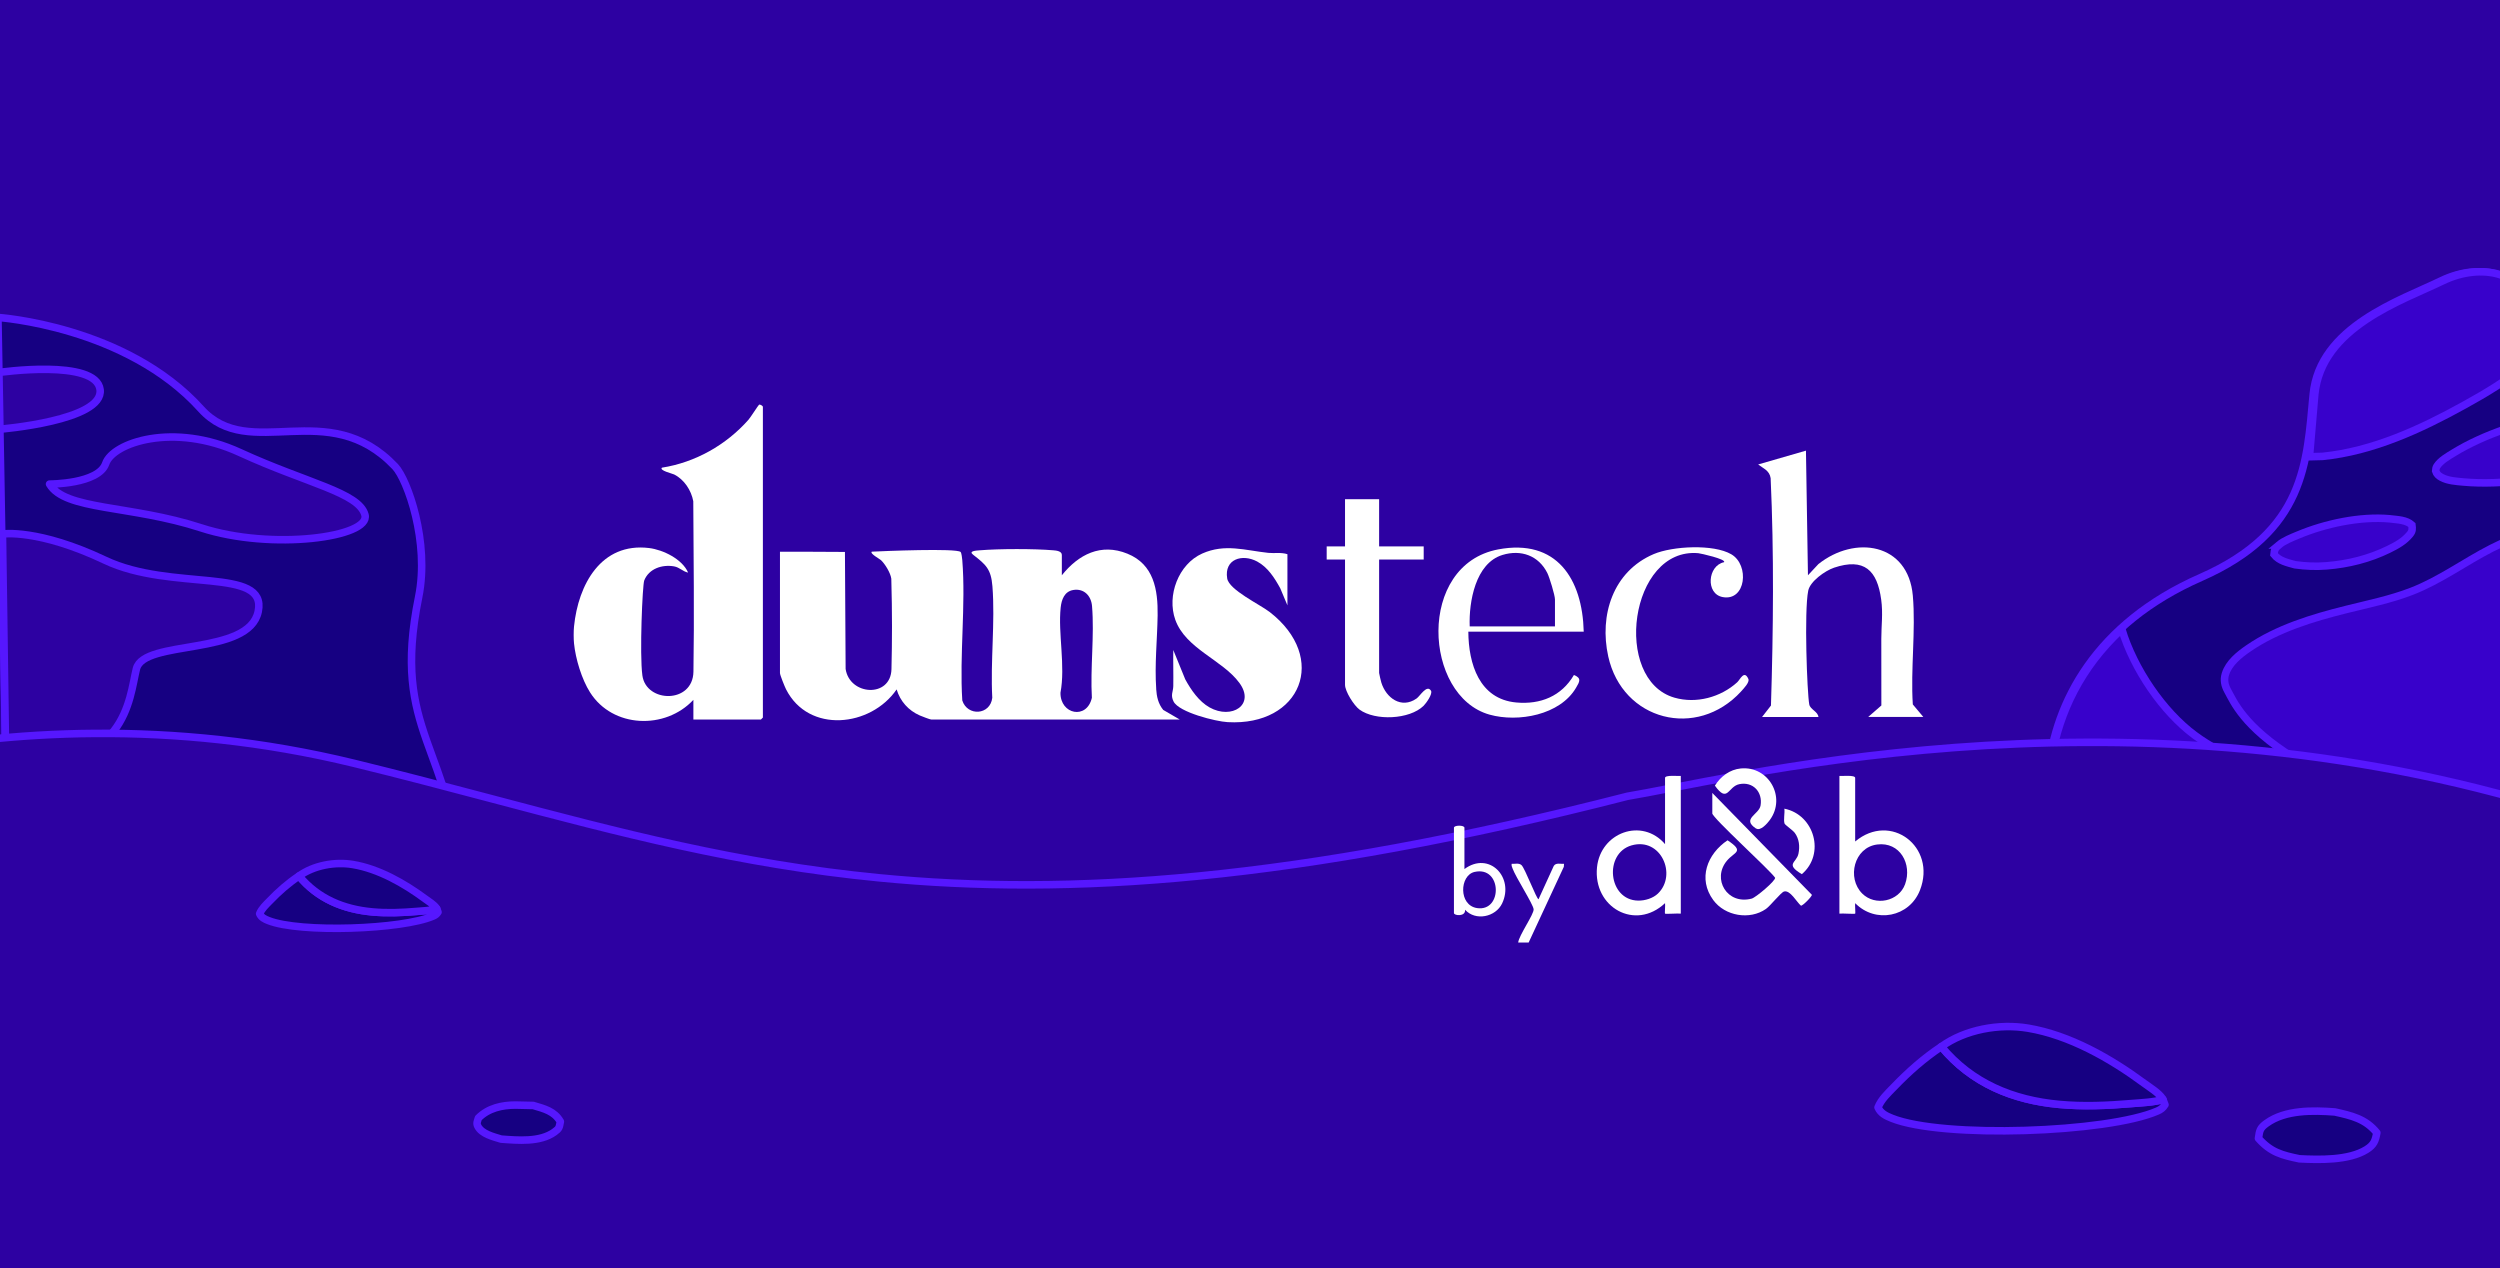
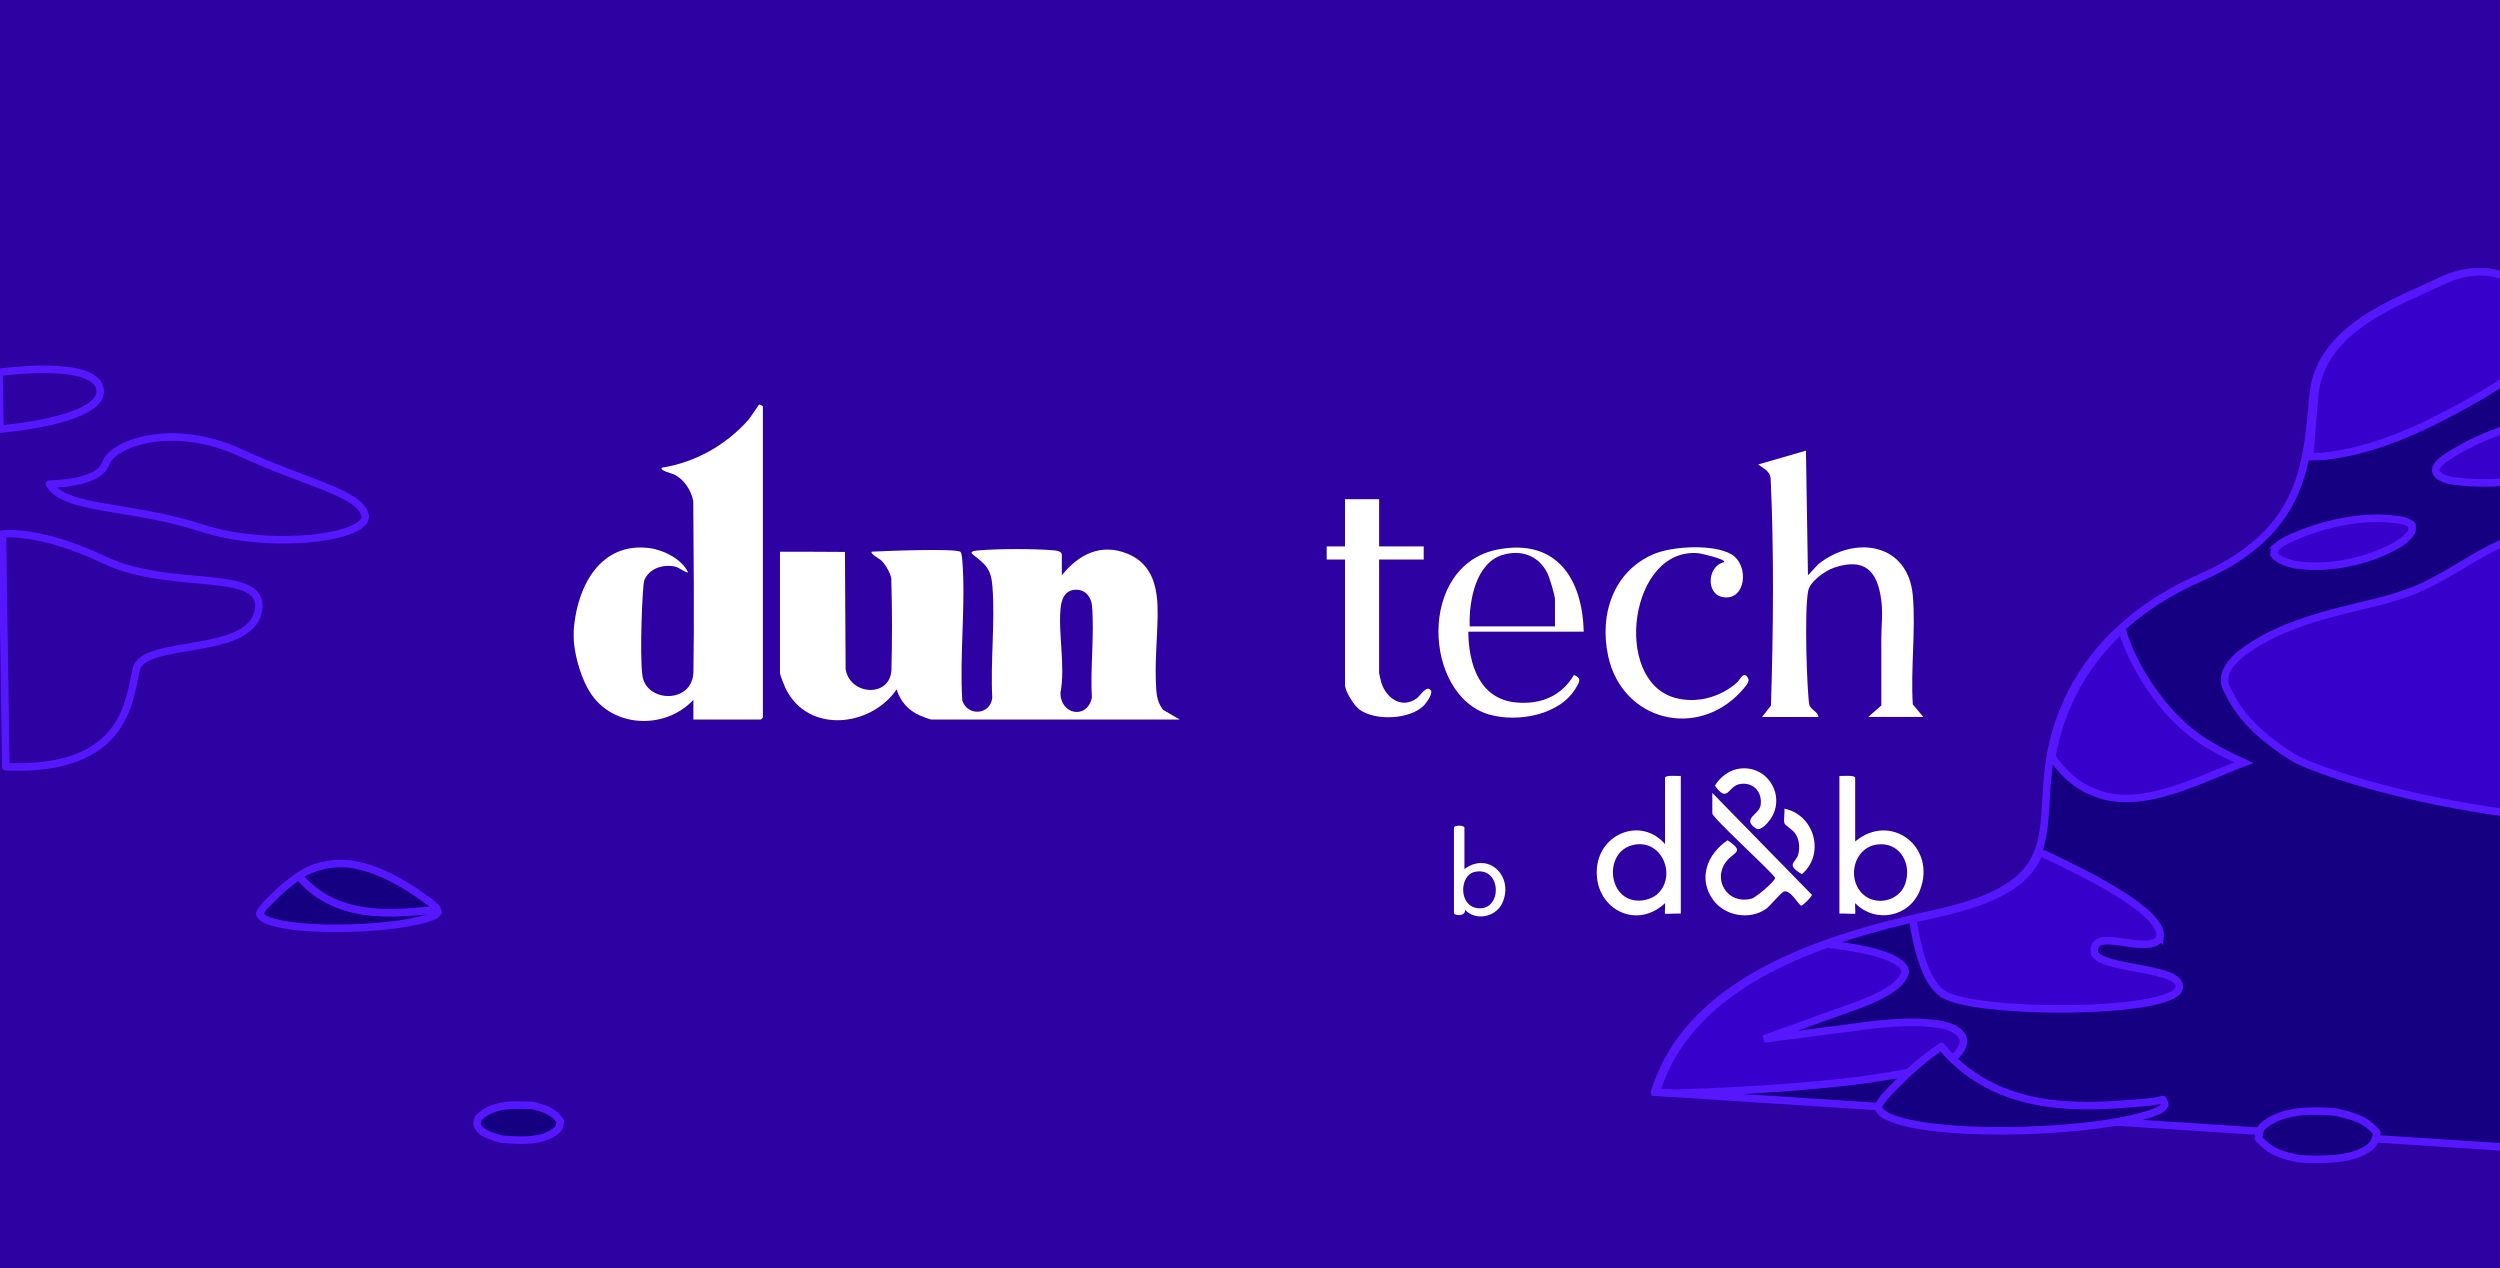
<svg xmlns="http://www.w3.org/2000/svg" width="414" height="210" viewBox="0 0 414 210" fill="none">
  <rect x="0" y="0" width="414" height="210" fill="#808080" stroke="none" />
  <g clip-path="url(#clip0_5197_3306)">
    <rect width="414" height="210" fill="#2D01A2" />
    <path d="M445.191 82.315C445.191 82.315 430.934 78.738 427.532 75.184C424.13 71.631 417.316 54.298 417.525 49.961C417.735 45.624 410.906 43.268 404.224 46.514C397.536 49.761 384.127 54.113 383.065 65.332C382.002 76.552 381.827 87.991 364.431 95.643C347.035 103.299 340.352 116.306 339.163 127.905C337.974 139.504 340.732 146.893 320.188 151.347C299.643 155.801 279.44 163.234 274 180.854L447.784 192.098L445.191 82.315Z" fill="#160082" stroke="#5617FE" stroke-width="1.248" stroke-linecap="round" stroke-linejoin="round" />
    <path d="M418.377 60.261C415.302 62.972 411.67 65.099 408.093 67.08C400.859 71.081 392.944 74.742 384.619 75.579L382.445 75.637L383.327 65.342C384.394 54.123 397.803 49.771 404.486 46.524C411.173 43.278 418.002 45.633 417.787 49.971C417.709 51.572 418.353 55.159 419.669 58.961C419.206 59.467 418.943 59.769 418.372 60.27L418.377 60.261Z" fill="#3801CB" stroke="#5617FE" stroke-width="1.248" />
    <path d="M315.249 160.182C315.458 160.488 315.546 160.703 315.468 161.058C315.171 162.401 313.601 163.555 312.49 164.222C309.799 165.833 306.753 166.777 303.809 167.819L292.106 172.049L310.92 169.61C313.66 169.367 316.384 169.153 319.133 169.391C320.786 169.532 322.906 169.751 324.232 170.803C324.705 171.178 325.08 171.679 325.138 172.297C325.226 173.198 324.583 174.079 324.008 174.711C318.417 179.219 290.449 180.63 277.23 181.049L274.257 180.854C278.073 168.486 289.167 161.141 302.542 156.322C307.728 156.925 313.743 158.006 315.249 160.177V160.182Z" fill="#3801CB" stroke="#5617FE" stroke-width="1.248" />
    <path d="M377.362 90.259C378.24 89.524 379.527 89.028 380.579 88.59C385.069 86.706 390.874 85.465 395.753 85.913L395.928 85.937C397.098 86.073 398.502 86.112 399.413 86.935C399.491 87.573 399.525 87.938 399.092 88.468C398.151 89.627 396.908 90.308 395.592 90.956C392.355 92.542 388.87 93.414 385.283 93.701C383.514 93.842 381.813 93.774 380.053 93.525C378.781 93.165 377.431 92.903 376.568 91.817C376.622 91.077 376.787 90.741 377.367 90.259H377.362Z" fill="#3801CB" stroke="#5617FE" stroke-width="1.248" />
    <path d="M407.922 79.818C406.728 79.706 405.373 79.629 404.301 79.049C403.843 78.801 403.497 78.509 403.345 77.993C403.36 77.706 403.399 77.453 403.555 77.204C404.155 76.26 405.412 75.554 406.343 74.98C411.344 71.904 417.9 69.864 423.568 68.453C424.543 70.4 426.98 74.98 429.661 76.728L428.287 77.229C422.135 79.234 414.337 80.407 407.922 79.818Z" fill="#3801CB" stroke="#5617FE" stroke-width="1.248" />
    <path d="M357.723 155.003C357.07 158.157 349.081 154.711 347.385 156.156C346.907 156.565 346.815 156.823 346.8 157.432C346.703 160.708 361.725 159.909 360.857 163.648C359.848 167.994 327.118 168.087 321.771 164.597C318.71 162.601 317.487 156.711 316.717 152.204C317.96 151.912 319.203 151.63 320.45 151.357C331.793 148.899 336.033 145.545 337.754 141.082C344.402 144.168 358.064 150.749 357.728 155.008L357.723 155.003Z" fill="#3801CB" stroke="#5617FE" stroke-width="1.248" />
    <path d="M363.412 121.728C365.995 123.646 368.647 124.96 371.562 126.299C364.333 129.005 354.239 134.627 346.542 131.098C343.569 129.993 341.346 127.593 339.782 125.335C341.025 118.107 344.481 110.537 351.363 104.185C353.376 110.834 358.206 117.868 363.412 121.728Z" fill="#3801CB" stroke="#5617FE" stroke-width="1.248" />
    <path d="M379.814 125.481C371.557 120.317 369.905 116.208 368.91 114.407C368.413 113.507 368.218 112.611 368.53 111.613C369.1 109.783 370.796 108.43 372.322 107.379C377.143 104.069 382.992 102.311 388.617 100.91C392.204 100.014 395.899 99.264 399.354 97.926C404.087 96.091 408.099 93.088 412.588 90.795C416.677 88.707 422.468 86.657 427.035 88.234C427.776 88.488 428.341 89.052 428.482 89.831C428.595 90.444 428.375 91.238 428.283 91.851C427.961 93.983 428.102 96.096 429.087 98.033C429.784 99.406 431.295 100.71 432.548 101.567C435.643 103.689 441.404 104.872 446.005 105.962L446.707 135.747C413.377 138.117 383.645 127.871 379.804 125.471L379.814 125.481Z" fill="#3801CB" stroke="#5617FE" stroke-width="1.248" />
-     <path d="M-0.342 52.571C-0.342 52.571 20.877 53.97 33.285 67.723C41.376 76.689 54.28 65.475 65.442 77.273C67.467 79.417 71.175 89.753 69.329 98.865C64.703 121.647 74.966 123.095 76.712 147.842C77.077 153.008 1.441 154.318 1.441 154.318L-0.342 52.571Z" fill="#160082" stroke="#5617FE" stroke-width="1.248" stroke-linecap="round" stroke-linejoin="round" />
    <path d="M-0.18 61.678C-0.18 61.678 15.932 59.359 16.577 64.522C17.222 69.684 -0.012 71.073 -0.012 71.073L-0.177 61.678H-0.18Z" fill="#2D01A2" stroke="#5617FE" stroke-width="1.248" stroke-linecap="round" stroke-linejoin="round" />
    <path d="M8.204 80.165C8.204 80.165 16.329 80.18 17.508 76.752C18.687 73.324 28.7 69.856 39.746 74.94C50.792 80.024 59.435 81.561 60.439 85.257C61.442 88.953 44.994 91.227 33.296 87.412C21.597 83.597 10.767 84.542 8.204 80.165Z" fill="#2D01A2" stroke="#5617FE" stroke-width="1.248" stroke-linecap="round" stroke-linejoin="round" />
    <path d="M0.408 88.424C0.408 88.424 6.328 87.527 17.393 92.775C28.457 98.023 44.304 93.806 42.764 101.254C41.223 108.702 23.828 105.817 22.593 110.749C21.358 115.68 21.112 127.803 0.96 126.977L0.408 88.421V88.424Z" fill="#2D01A2" stroke="#5617FE" stroke-width="1.248" stroke-linecap="round" stroke-linejoin="round" />
-     <path d="M-50.932 134.646V229.376H447.376V143.17C374.852 111.403 304.083 125.184 276.71 130.514C273.804 131.08 271.387 131.551 269.508 131.862C214.287 146.028 176.865 148.409 145.579 145.366C122.355 143.107 102.511 137.855 81.33 132.249C74 130.309 66.509 128.326 58.663 126.411C28.198 118.977 0.702 121.079 -19.182 125.041C-29.123 127.023 -37.157 129.468 -42.703 131.417C-45.476 132.392 -47.627 133.242 -49.082 133.848C-49.809 134.15 -50.363 134.392 -50.734 134.557C-50.807 134.59 -50.873 134.62 -50.932 134.646Z" fill="#2D01A2" stroke="#5617FE" stroke-width="1.248" />
    <path d="M386.666 184.142C383.034 183.869 378.453 183.765 375.344 186.01C374.223 186.817 374.185 187.227 374 188.515C376.045 190.825 377.867 191.294 380.785 191.899C384.079 192.062 388.947 192.198 391.884 190.37C393.12 189.602 393.356 188.925 393.604 187.585C391.719 185.268 389.438 184.767 386.653 184.142H386.666Z" fill="#160082" stroke="#5617FE" stroke-width="1.248" stroke-linecap="round" stroke-linejoin="round" />
    <path d="M321.491 173.317C318.559 175.274 316.085 177.466 313.638 180.006C312.656 181.02 311.53 182.048 311 183.383C311.419 184.371 312.335 184.803 313.304 185.189C321.74 188.553 348.979 187.598 357.271 183.985C357.847 183.736 358.188 183.474 358.521 182.938L358.181 182.074C356.643 182.538 354.536 182.61 352.919 182.748C348.947 183.082 344.993 183.252 341.014 182.885C333.324 182.178 326.505 179.384 321.478 173.317H321.491Z" fill="#160082" stroke="#5617FE" stroke-width="1.248" stroke-linecap="round" stroke-linejoin="round" />
-     <path d="M358.193 182.08L358.095 181.904C357.467 180.961 355.975 180.058 355.032 179.364C349.482 175.267 342.715 171.419 335.856 170.267C331.072 169.462 325.43 170.476 321.484 173.323C326.51 179.39 333.336 182.191 341.02 182.892C344.999 183.258 348.952 183.088 352.925 182.754C354.541 182.617 356.649 182.545 358.187 182.08H358.193Z" fill="#160082" stroke="#5617FE" stroke-width="1.248" stroke-linecap="round" stroke-linejoin="round" />
    <path d="M49.52 145.062C47.698 146.278 46.16 147.64 44.639 149.219C44.029 149.849 43.329 150.488 43 151.317C43.26 151.932 43.83 152.2 44.432 152.44C49.675 154.531 66.604 153.937 71.757 151.692C72.115 151.537 72.327 151.374 72.534 151.041L72.323 150.504C71.367 150.793 70.057 150.837 69.052 150.923C66.583 151.13 64.127 151.236 61.654 151.008C56.874 150.569 52.636 148.832 49.512 145.062H49.52Z" fill="#160082" stroke="#5617FE" stroke-width="1.248" stroke-linecap="round" stroke-linejoin="round" />
    <path d="M72.332 150.508L72.271 150.398C71.88 149.812 70.953 149.251 70.367 148.82C66.918 146.274 62.712 143.882 58.45 143.166C55.476 142.666 51.97 143.296 49.517 145.065C52.641 148.836 56.883 150.577 61.659 151.012C64.132 151.24 66.589 151.134 69.058 150.927C70.062 150.841 71.372 150.797 72.328 150.508H72.332Z" fill="#160082" stroke="#5617FE" stroke-width="1.248" stroke-linecap="round" stroke-linejoin="round" />
    <path d="M88.325 183.068L85.372 183C83.106 183 80.86 183.506 79.22 185.154C79.078 185.688 78.86 185.982 79.125 186.502C79.792 187.808 81.704 188.232 82.983 188.636C85.746 188.841 89.421 189.183 91.796 187.473C92.646 186.864 92.599 186.727 92.796 185.736C91.802 183.999 90.108 183.602 88.325 183.075V183.068Z" fill="#160082" stroke="#5617FE" stroke-width="1.248" stroke-linecap="round" stroke-linejoin="round" />
    <path d="M114.824 115.895V119.15H126.012C126.012 119.15 126.334 118.844 126.334 118.827V67.35C126.334 67.236 125.863 66.904 125.689 67.027C125.567 67.114 124.319 69.086 123.943 69.514C120.27 73.676 115.138 76.582 109.615 77.446C109.126 77.909 111.351 78.423 111.639 78.572C113.306 79.409 114.475 81.198 114.807 83.005C114.859 92.246 114.981 102.238 114.833 111.235C114.746 116.575 106.997 116.427 106.377 111.854C105.897 108.32 106.395 96.854 106.683 96.129C107.459 94.166 109.641 93.45 111.622 93.791C112.555 93.956 113.079 94.654 113.952 94.82C112.992 92.595 109.824 91.042 107.485 90.754C99.527 89.794 95.757 96.819 95.059 103.73C94.98 104.472 94.98 105.816 95.059 106.557C95.312 109.097 96.333 112.491 97.712 114.656C101.464 120.598 110.182 120.878 114.824 115.895Z" fill="white" />
-     <path d="M259.011 143.051C258.435 143.095 257.668 142.816 257.301 143.4L254.779 148.916C254.465 148.916 252.528 143.767 251.96 143.261C251.524 142.868 250.861 143.086 250.329 143.051C250.268 143.357 250.398 143.584 250.494 143.854C251.009 145.277 253.898 149.736 253.968 150.574C254.037 151.394 251.533 154.902 251.411 156.08H253.147L258.968 143.549L259.003 143.051H259.011Z" fill="white" />
    <path d="M191.469 114.062C191.189 110.039 191.643 105.885 191.704 101.898C191.765 97.656 191.076 93.459 186.695 91.688C182.306 89.907 178.606 91.81 175.84 95.265V91.897C175.84 91.26 174.906 91.164 174.435 91.129C171.258 90.859 165.446 90.867 162.261 91.129C161.624 91.181 160.35 91.243 161.136 91.853C163.239 93.494 164.12 94.201 164.347 97.107C164.809 103.032 163.998 109.568 164.321 115.554C163.989 118.434 160.211 118.661 159.355 115.999C158.875 108.46 159.957 100.213 159.355 92.761C159.329 92.464 159.233 91.565 159.076 91.408C158.43 90.754 146.205 91.26 144.363 91.356C144.006 91.67 145.681 92.56 145.89 92.761C146.58 93.415 147.47 94.873 147.601 95.833C147.758 101.618 147.74 105.999 147.627 110.807C147.514 115.615 140.698 115.197 140.035 110.781L139.922 91.4C138.298 91.365 130.925 91.373 129.162 91.365V111.453C129.162 111.785 129.947 113.704 130.165 114.141C133.909 121.541 144.224 120.389 148.482 114.167C149.076 116.13 150.437 117.657 152.313 118.478C152.636 118.617 154.024 119.158 154.233 119.158H195.378L192.629 117.561C191.792 116.523 191.547 115.371 191.46 114.062H191.469ZM180.814 115.554C179.985 119.228 175.569 118.321 175.613 114.717C176.459 110.275 175.194 104.873 175.648 100.615C175.787 99.297 176.267 97.944 177.742 97.7C179.513 97.412 180.7 98.669 180.84 100.362C181.25 105.205 180.534 110.641 180.814 115.554Z" fill="white" />
    <path d="M303.691 94.017C308.726 92.325 310.873 94.445 311.527 99.306C311.841 101.583 311.545 103.617 311.545 105.789C311.545 109.472 311.562 113.155 311.553 116.828L309.38 118.722H318.5L316.763 116.654C316.379 110.833 317.269 104.385 316.763 98.634C315.986 89.873 307.138 88.616 301.125 93.415L299.397 95.265L299.066 74.627L291.151 76.914C292.032 77.603 293.027 77.917 293.219 79.183C293.786 91.661 293.664 104.332 293.271 116.837L291.797 118.731H301.134C301.055 117.841 299.773 117.483 299.616 116.663C299.258 114.769 298.752 101.226 299.441 97.822C299.755 96.26 302.26 94.506 303.682 94.026L303.691 94.017Z" fill="white" />
-     <path d="M210.257 101.348C208.634 100.091 203.529 97.691 203.223 95.789C202.7 92.586 205.719 91.661 208.189 92.988C209.951 93.939 211.068 95.702 212.011 97.421L213.198 100.248V91.775C212.15 91.434 211.077 91.661 210.047 91.557C206.199 91.147 202.865 89.977 199.078 91.67C195.143 93.433 193.205 98.634 194.628 102.631C196.347 107.439 202.447 109.28 205.239 113.085C207.918 116.724 203.965 119.202 200.309 117.151C198.528 116.148 197.237 114.254 196.277 112.5L194.296 107.64C194.261 109.629 194.331 111.627 194.296 113.617C194.279 114.586 193.799 115.074 194.34 116.165C195.23 117.963 201.338 119.481 203.293 119.586C215.458 120.284 220.048 108.922 210.248 101.339L210.257 101.348Z" fill="white" />
    <path d="M234.577 115.677C232.073 117.431 229.542 115.598 228.748 113.032C228.678 112.814 228.382 111.549 228.382 111.444V92.656H235.764V90.483H228.382V82.664H222.736V90.483H219.699V92.656H222.736V113.399C222.736 114.498 224.219 116.837 225.135 117.509C227.736 119.403 233.425 119.167 235.755 116.872C236.148 116.488 237.3 114.9 236.968 114.376C236.279 113.294 235.179 115.258 234.569 115.685L234.577 115.677Z" fill="white" />
    <path d="M248.103 90.981C234.577 93.529 235.712 115.284 246.681 118.347C251.411 119.665 258.357 118.417 261.001 113.879C261.568 112.91 261.961 112.299 260.643 111.776C258.584 115.293 255.102 116.698 251.088 116.331C244.962 115.773 243.19 109.926 243.155 104.603H262.266C262.048 95.824 257.755 89.166 248.103 90.981ZM257.493 103.73H243.382C243.234 99.69 244.316 93.267 248.819 91.897C251.891 90.963 254.797 92.01 256.236 94.89C256.594 95.606 257.502 98.573 257.502 99.271V103.721L257.493 103.73Z" fill="white" />
    <path d="M288.332 114.49C288.76 114.019 289.772 112.98 289.528 112.43C288.838 110.886 288.175 112.526 287.686 112.98C284.946 115.476 280.897 116.567 277.302 115.537C266.979 112.587 269.876 90.588 281.246 91.609C281.622 91.644 285.898 92.595 285.505 93.101C282.791 93.651 282.398 98.346 285.287 98.878C289.126 99.585 289.755 93.573 286.709 91.792C283.76 90.064 276.97 90.431 273.855 91.757C267.11 94.628 264.814 101.871 266.324 108.704C268.68 119.359 281.002 122.492 288.332 114.498V114.49Z" fill="white" />
    <path d="M307.216 139.351V128.819C307.216 128.304 305.07 128.539 304.607 128.496V151.298C305.017 151.228 307.12 151.394 307.216 151.298C307.295 151.219 307.155 149.876 307.216 149.561C310.559 152.982 316.222 151.891 317.959 147.388C320.716 140.242 313.107 134.421 307.216 139.351ZM315.48 146.429C314.442 149.291 310.524 150.111 308.377 147.964C305.811 145.399 307.016 140.346 310.855 139.849C314.634 139.36 316.684 143.095 315.48 146.429Z" fill="white" />
    <path d="M275.731 128.819V139.788C271.918 135.337 265.05 137.859 264.465 143.619C263.794 150.251 270.792 154.221 275.731 149.561C275.792 149.884 275.653 151.219 275.731 151.298C275.827 151.394 277.922 151.228 278.34 151.298V128.496C277.878 128.539 275.731 128.304 275.731 128.819ZM274.562 147.964C273.742 148.759 272.415 149.16 271.272 149.142C266.281 149.055 265.582 141.324 270.181 139.997C275.033 138.601 277.773 144.849 274.562 147.964Z" fill="white" />
    <path d="M283.55 134.683C283.55 135.425 292.94 143.915 293.961 145.355C294.048 145.861 290.767 148.628 290.078 148.811C286.011 149.884 283.463 145.556 285.976 142.537C287.233 141.027 288.969 141.079 286.081 139.151C282.712 141.411 281.115 145.521 283.725 149.064C285.653 151.691 289.746 152.406 292.442 150.521C293.158 150.024 294.921 147.781 295.436 147.633C296.457 147.345 297.547 149.413 298.237 149.98C298.507 150.041 300.096 148.444 300.043 148.174L283.559 131.314V134.683H283.55Z" fill="white" />
    <path d="M242.51 143.915V137.074C242.51 136.62 240.773 136.62 240.773 137.074V151.193C240.773 151.656 242.737 151.839 242.614 150.652C244.334 152.563 247.667 151.874 248.749 149.614C250.809 145.277 246.594 140.896 242.51 143.915ZM244.621 150.382C241.497 149.928 241.707 144.963 244.176 144.395C248.74 143.348 248.863 150.993 244.621 150.382Z" fill="white" />
    <path d="M290.811 137.196C291.526 137.676 292.661 136.376 293.097 135.774C295.828 132.021 292.896 126.812 288.271 127.257C286.456 127.431 284.938 128.574 283.986 130.101C286.116 133.095 286.133 130.241 288.036 129.857C290.304 129.395 291.919 131.166 291.552 133.383C291.308 134.901 288.35 135.573 290.793 137.205L290.811 137.196Z" fill="white" />
    <path d="M295.488 133.924C295.593 134.622 295.313 135.765 295.523 136.384C295.593 136.603 296.884 137.475 297.225 137.938C297.949 138.933 298.071 140.163 297.827 141.358C297.512 142.912 295.549 143.06 298.385 144.762C302.303 141.428 300.479 134.918 295.488 133.915V133.924Z" fill="white" />
  </g>
  <defs>
    <clipPath id="clip0_5197_3306">
      <rect width="414" height="210" fill="white" />
    </clipPath>
  </defs>
</svg>